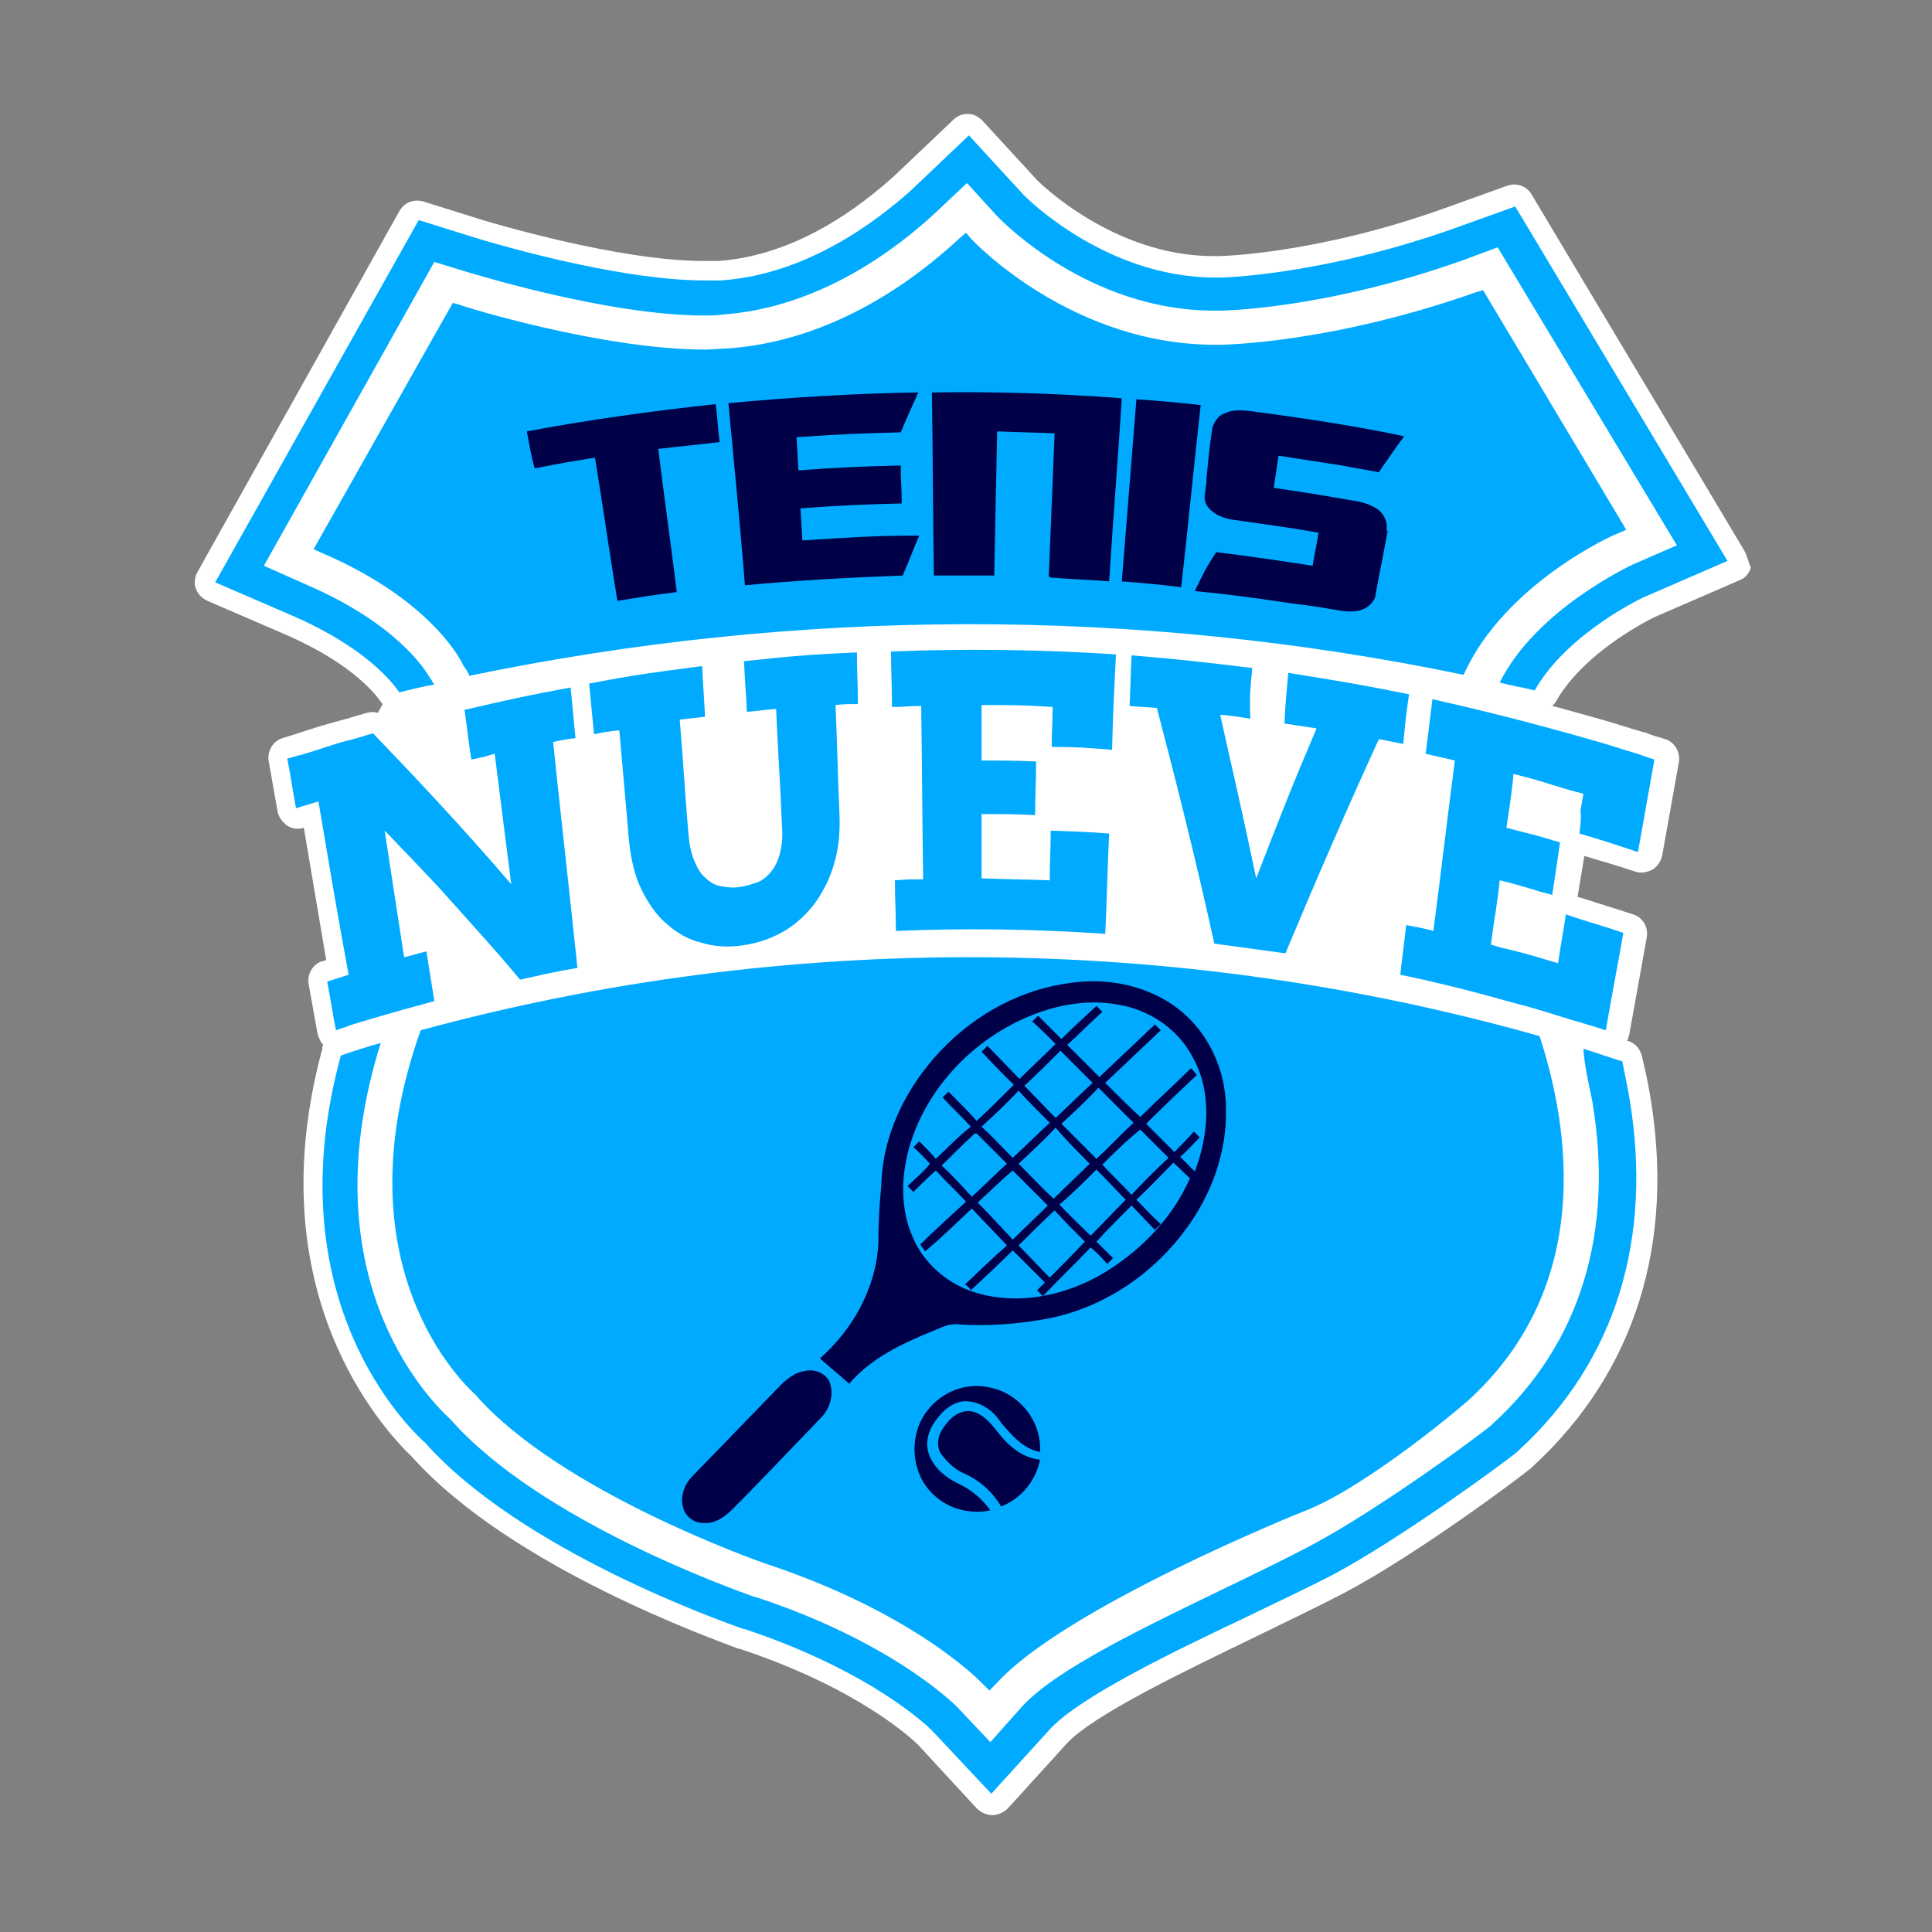
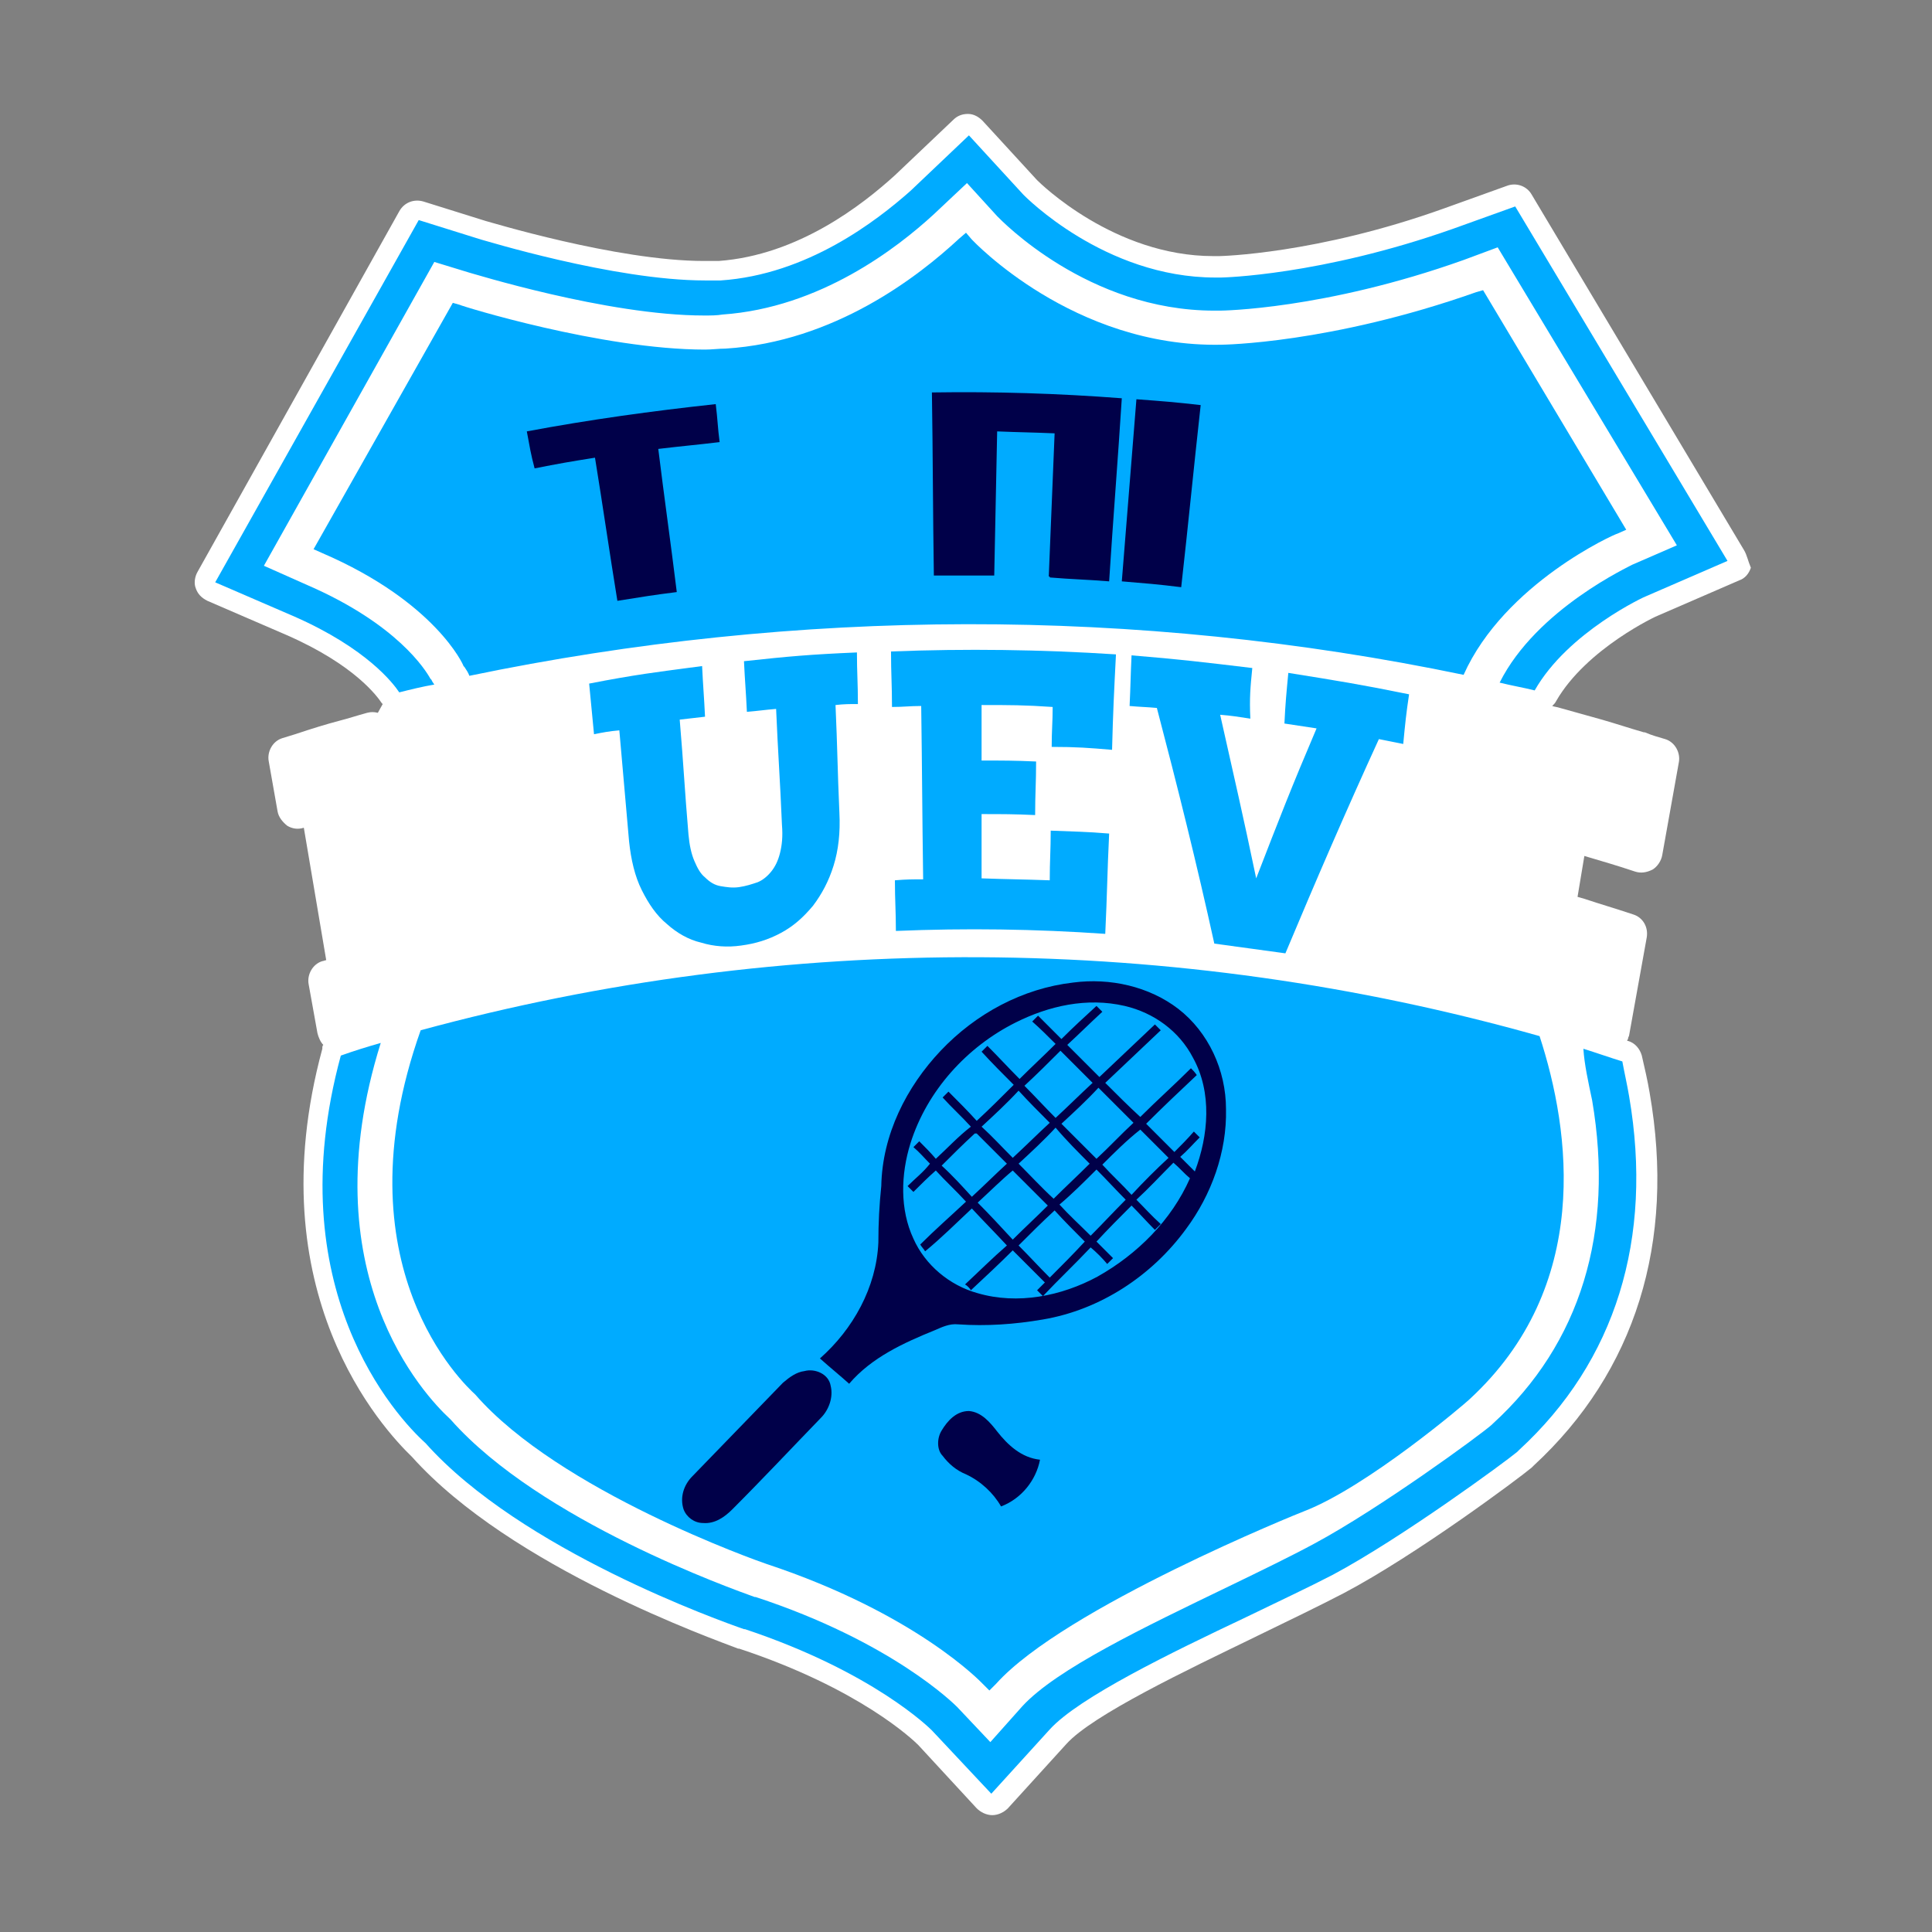
<svg xmlns="http://www.w3.org/2000/svg" id="Capa_1" x="0px" y="0px" viewBox="0 0 198.4 198.4" style="enable-background:new 0 0 198.4 198.4;" xml:space="preserve">
  <rect x="0" y="0" width="198.4" height="198.4" fill="#808080" stroke="none" />
  <style type="text/css">	.st0{fill:#FFFFFF;}	.st1{fill:#00ABFF;}	.st2{fill:#000049;}</style>
  <g>
    <g>
      <path class="st0" d="M179.1,56.5L157.3,20c-0.5-0.9-1.6-1.3-2.6-0.9l-6.4,2.3c-13.1,4.7-23,4.9-23.1,4.9l-0.2,0   c-0.1,0-0.3,0-0.4,0c-10.2,0-17.8-7.5-18.1-7.8l-5.6-6.1c-0.4-0.4-0.9-0.7-1.5-0.7c-0.6,0-1.1,0.2-1.5,0.6l-6,5.7   c-3.3,3-9.9,8.2-18.1,8.8c-0.4,0-0.9,0-1.5,0c-9,0-22.3-4.1-22.4-4.1l-6.4-2c-1-0.3-2,0.1-2.5,1L20.3,58.7   c-0.3,0.5-0.4,1.2-0.2,1.7c0.2,0.6,0.6,1,1.2,1.3l8.1,3.5c7.1,3.1,9.4,6.4,9.8,7c0,0,0.1,0.1,0.1,0.1l-0.5,0.9   c-0.4-0.1-0.7-0.1-1.1,0c-1.1,0.3-2,0.6-2.8,0.8c-1.5,0.4-2.8,0.8-4.6,1.4l-1.3,0.4c-1,0.3-1.6,1.4-1.4,2.4l0.9,5.1   c0.1,0.6,0.5,1.1,1,1.5c0.5,0.3,1.1,0.4,1.7,0.2l2.3,13.6c-0.1,0-0.3,0.1-0.4,0.1c-1,0.3-1.6,1.4-1.4,2.4l0.9,5   c0.1,0.4,0.3,0.9,0.6,1.2c-0.1,0.1-0.1,0.2-0.1,0.4c-6.8,25.1,6.3,39.1,9.2,41.9c10.2,11.4,31.2,18.8,33.5,19.7l0.1,0   c12.4,4.1,17.9,9.4,18.4,9.9l6,6.5c0.4,0.4,1,0.7,1.6,0.7c0,0,0,0,0,0c0.6,0,1.2-0.3,1.6-0.7l6-6.6c2.7-3,12.4-7.6,19.4-11   l0.2-0.1c3.3-1.6,6.4-3.1,8.9-4.4c7.4-3.9,18-11.8,19.3-12.9l0.2-0.2c10.4-9.6,14.6-22.9,11.9-38.3c-0.2-1.2-0.5-2.5-0.8-3.8   c-0.2-0.7-0.7-1.3-1.4-1.5c0,0-0.1,0-0.1,0c0-0.1,0.1-0.2,0.1-0.3c0-0.1,0.1-0.2,0.1-0.3l1.8-10c0.2-1.1-0.4-2.1-1.4-2.4   c-2.1-0.7-3.2-1-5-1.6l-0.7-0.2l0.7-4.2c2,0.6,3.1,0.9,5.2,1.6c0.6,0.2,1.2,0.1,1.8-0.2c0.5-0.3,0.9-0.9,1-1.5l1.7-9.5   c0.2-1-0.4-2.1-1.4-2.4c-0.7-0.2-1.4-0.4-2.1-0.7l-0.1,0c-1.4-0.4-2.9-0.9-4.3-1.3c-1.4-0.4-2.9-0.8-4.3-1.2   c-0.3-0.1-0.5-0.1-0.8-0.2c0.2-0.2,0.3-0.3,0.4-0.5c3.1-5.4,10.4-8.8,10.5-8.8l8.3-3.6c0.6-0.2,1-0.7,1.2-1.3   C179.5,57.6,179.4,57,179.1,56.5z" />
    </g>
    <g>
      <g>
        <path class="st1" d="M44.4,70l-0.1-0.2l-0.1-0.1c-0.5-0.9-3.4-5.6-12.6-9.6l-4.5-2l17.5-31.2l3.6,1.1c0.1,0,14.1,4.4,24.1,4.4    c0.7,0,1.3,0,1.9-0.1c10-0.7,17.9-6.8,21.7-10.3l3.4-3.2l3.1,3.4c0.4,0.4,9.3,9.7,22.3,9.7c0.2,0,0.4,0,0.5,0l0.1,0    c0.1,0,10.7-0.1,25-5.2l3.5-1.3L172.2,56l-4.6,2c-0.1,0.1-9.8,4.5-13.6,12.1c1.2,0.3,2.4,0.5,3.6,0.8c3.4-6,11.4-9.7,11.5-9.7    l8.3-3.6l-21.8-36.4l-6.4,2.3c-13.6,4.8-23.7,5-23.8,5l-0.1,0c-0.2,0-0.3,0-0.5,0c-11.4,0-19.6-8.4-19.7-8.5l-5.6-6.1l-6,5.7    C90,22.7,82.9,28.2,74,28.8c-0.5,0-1.1,0-1.6,0c-9.4,0-22.9-4.2-23-4.2l-6.4-2L22.1,59.8l8.1,3.5c7.5,3.3,10.2,6.9,10.8,7.8    c1.2-0.3,2.4-0.6,3.6-0.8L44.4,70z" />
      </g>
      <g>
        <path class="st1" d="M163.5,113c2.3,13.5-1.2,25-10.2,33.2l-0.1,0.1c-1.1,1-11.5,8.6-18.2,12.2c-2.4,1.3-5.5,2.8-8.8,4.4    c-8.7,4.2-17.7,8.5-21.2,12.3l-3.3,3.7l-3.4-3.6c-0.3-0.3-6.7-6.7-20.7-11.3l-0.1,0c-2.2-0.8-22-7.8-31.2-18.2l-0.1-0.1    c-2.6-2.4-14.5-15-7.1-38.6c-1.4,0.4-2.7,0.8-4.1,1.3c-6.5,23.9,5.7,37.1,8.7,39.8c9.8,11,30.4,18.3,32.7,19.1l0.1,0    c13.2,4.4,19,10.2,19.2,10.4l6.1,6.5l6-6.6c3-3.3,12.5-7.9,20.1-11.5c3.3-1.6,6.5-3.1,9-4.4c7.1-3.8,17.7-11.6,18.9-12.6l0.2-0.2    c9.9-9.1,13.8-21.7,11.3-36.3c-0.2-1.2-0.5-2.5-0.7-3.6c-1.3-0.4-2.7-0.9-4-1.3C162.7,109.3,163.1,111.1,163.5,113z" />
      </g>
      <g>
        <path class="st1" d="M43.2,105.8c-8.6,24.2,4.5,36.4,5.6,37.4c8.6,9.9,29,17.1,29.9,17.4c15.4,5.1,22.1,12.2,22.2,12.3l0.7,0.7    l0.7-0.7c7-7.8,31.3-17.6,31.6-17.7c6.5-2.5,16.6-11.1,17-11.5c12.6-11.6,10.4-27.5,7.2-37.3C120.6,95.8,80.7,95.6,43.2,105.8z" />
      </g>
      <g>
        <path class="st1" d="M150.3,69.3c4.2-9.4,15.6-14.5,15.8-14.5l0.9-0.4l-14.7-24.6l-0.7,0.2c-15,5.3-26.1,5.4-26.2,5.4    c-15.2,0.3-25.5-10.7-25.6-10.8l-0.6-0.7l-0.7,0.6c-4.2,3.9-12.8,10.6-24,11.3c-0.7,0-1.4,0.1-2.1,0.1c-10.6,0-25.1-4.5-25.2-4.6    l-0.7-0.2L32.2,56.4l0.9,0.4c11.6,5,14.5,11.5,14.5,11.6l0.1,0.1c0.2,0.3,0.4,0.6,0.5,0.9C81.9,62.4,116.7,62.3,150.3,69.3z" />
      </g>
    </g>
    <g>
      <g>
-         <path class="st1" d="M29.5,77.9c0.4,2,0.5,3,0.9,5.1c0.9-0.3,1.4-0.4,2.3-0.7c1.2,7.1,1.8,10.7,3.1,17.8    c-0.9,0.3-1.3,0.4-2.2,0.7c0.4,2,0.5,3,0.9,5c0.5-0.2,1-0.3,1.4-0.5c1.6-0.5,3-0.9,4.4-1.3c1.3-0.4,2.6-0.7,4.3-1.2    c-0.3-2-0.5-3-0.8-5.1c-0.9,0.2-1.4,0.4-2.3,0.6c0,0,0,0,0,0c-0.8-5.2-1.2-7.8-2-13c0.9,0.9,1.8,1.9,2.7,2.8    c1.3,1.4,2.7,2.8,4,4.3c2.4,2.7,4.9,5.4,7.2,8.2c2.3-0.5,3.5-0.8,5.9-1.2c-0.8-7.7-1.7-15.5-2.5-23.2c0.9-0.2,1.4-0.3,2.3-0.4    c-0.2-2.1-0.3-3.1-0.5-5.2c-4.4,0.8-6.6,1.3-10.9,2.3c0.3,2.1,0.4,3.1,0.7,5.1c1-0.2,1.4-0.3,2.4-0.6c0.7,5.4,1,8,1.7,13.4    c-2.4-2.8-4.9-5.6-7.4-8.3c-2.2-2.4-4.5-4.8-6.8-7.2c-1,0.3-1.9,0.6-2.8,0.8c-1.5,0.4-2.8,0.9-4.5,1.4    C30.4,77.6,30,77.8,29.5,77.9z" />
-       </g>
+         </g>
      <g>
        <path class="st1" d="M72.1,68.4c-4.6,0.6-7,0.9-11.6,1.8c0.2,2.1,0.3,3.1,0.5,5.2c1-0.2,1.5-0.3,2.6-0.4c0.4,4.6,0.6,6.9,1,11.4    c0.2,1.9,0.6,3.6,1.3,5c0.7,1.4,1.5,2.6,2.6,3.5c1,0.9,2.2,1.6,3.5,1.9c1.3,0.4,2.7,0.5,4.1,0.3c1.5-0.2,2.8-0.6,4.1-1.3    c1.3-0.7,2.3-1.6,3.3-2.8c0.9-1.2,1.6-2.5,2.1-4.1c0.5-1.6,0.7-3.4,0.6-5.4c-0.2-4.5-0.2-6.7-0.4-11.1c0.9-0.1,1.4-0.1,2.3-0.1    C88.1,70.1,88,69.1,88,67c-4.7,0.2-7,0.4-11.6,0.9c0.1,2.1,0.2,3.1,0.3,5.2c1.2-0.1,1.8-0.2,3-0.3c0.2,4.7,0.4,7.1,0.6,11.9    c0.1,1.2,0,2.1-0.2,2.9c-0.2,0.8-0.5,1.4-0.9,1.9c-0.4,0.5-0.9,0.9-1.4,1.1c-0.6,0.2-1.2,0.4-1.9,0.5c-0.7,0.1-1.3,0-1.9-0.1    c-0.6-0.1-1.1-0.4-1.6-0.9c-0.5-0.4-0.8-1-1.1-1.7c-0.3-0.7-0.5-1.6-0.6-2.7c-0.4-4.7-0.5-7.1-0.9-11.8c1-0.1,1.6-0.2,2.6-0.3    C72.3,71.5,72.2,70.5,72.1,68.4z" />
      </g>
      <g>
        <path class="st1" d="M114.2,77c0.1-3.9,0.2-5.9,0.4-9.8c-7.7-0.5-15.4-0.6-23.1-0.3c0,2.3,0.1,3.4,0.1,5.7c1.2,0,1.8-0.1,3-0.1    c0.1,7.1,0.1,10.7,0.2,17.8c-1.1,0-1.7,0-2.9,0.1c0,2.1,0.1,3.1,0.1,5.2c7.2-0.3,14.3-0.2,21.5,0.3c0.2-4.1,0.2-6.2,0.4-10.3    c-2.4-0.2-3.6-0.2-6-0.3c0,2-0.1,3.1-0.1,5.1c-2.8-0.1-4.2-0.1-7-0.2c0-2.7,0-4,0-6.6c2.2,0,3.3,0,5.5,0.1c0-2.2,0.1-3.3,0.1-5.5    c-2.2-0.1-3.4-0.1-5.6-0.1c0-2.3,0-3.4,0-5.7c2.9,0,4.4,0,7.3,0.2c0,1.6-0.1,2.4-0.1,4.1C110.6,76.7,111.8,76.8,114.2,77z" />
      </g>
      <g>
        <path class="st1" d="M128.6,68.6c-5-0.6-7.5-0.9-12.4-1.3c-0.1,2.1-0.1,3.1-0.2,5.2c1.1,0.1,1.7,0.1,2.8,0.2    c2.1,8,4.1,16,5.9,24.2c2.9,0.4,4.4,0.6,7.3,1c3.1-7.4,6.3-14.8,9.6-22c1,0.2,1.5,0.3,2.5,0.5c0.2-2.1,0.3-3.1,0.6-5.1    c-4.9-1-7.4-1.4-12.4-2.2c-0.2,2.1-0.3,3.1-0.4,5.2c1.3,0.2,2,0.3,3.3,0.5c-2.6,6.1-3.8,9.2-6.2,15.4c-1.4-6.7-2.2-10.1-3.7-16.8    c1.2,0.1,1.8,0.2,3.1,0.4C128.3,71.7,128.4,70.6,128.6,68.6z" />
      </g>
      <g>
-         <path class="st1" d="M162.2,85.6c2.4,0.7,3.6,1.1,6,1.9c0.7-3.8,1-5.7,1.7-9.5c-0.7-0.2-1.4-0.5-2.1-0.7    c-1.4-0.4-2.8-0.9-4.3-1.3c-1.4-0.4-2.8-0.8-4.3-1.2c-4-1.1-8.1-2.1-12.1-3c-0.3,2.3-0.4,3.4-0.7,5.6c1.2,0.3,1.8,0.4,3,0.7    c-0.9,7-1.3,10.5-2.2,17.5c-1.1-0.3-1.7-0.4-2.8-0.6c-0.2,2-0.4,3.1-0.6,5.1c3.9,0.8,7.8,1.8,11.7,2.9c1.6,0.4,3.2,0.9,4.8,1.4    c1.6,0.5,3.1,0.9,4.6,1.4c0,0,0,0,0,0c0.7-4,1.1-6,1.8-10c-2-0.7-3.2-1-5-1.6c-0.3-0.1-0.6-0.2-0.9-0.3c-0.3,2-0.5,3-0.8,5    c-0.5-0.1-1-0.3-1.4-0.4c-1.6-0.5-2.8-0.8-4.5-1.2c-0.3-0.1-0.7-0.2-1-0.3c0.2-1.3,0.3-2.4,0.5-3.4c0.1-0.9,0.3-1.9,0.4-3.2    c1.3,0.3,2.3,0.6,3.3,0.9c0.6,0.2,1.3,0.4,2.1,0.6c0.3-2.1,0.5-3.2,0.8-5.4c-1.1-0.3-2-0.6-2.8-0.8c-0.8-0.2-1.6-0.4-2.7-0.7    c0.3-2.1,0.5-3.2,0.7-5.2c0-0.1,0-0.2,0-0.3c0,0,0.1,0,0.1,0c1.6,0.4,2.7,0.7,3.9,1.1c1,0.3,1.9,0.6,3.2,0.9    c-0.1,0.7-0.2,1.2-0.3,1.7C162.4,84,162.3,84.7,162.2,85.6z" />
-       </g>
+         </g>
    </g>
    <g>
      <g>
        <g>
          <path class="st2" d="M54.1,44.3c6.4-1.2,12.9-2.1,19.4-2.8c0.2,1.6,0.2,2.4,0.4,3.9c-2.5,0.3-3.8,0.4-6.3,0.7     c0.6,4.9,1.3,9.8,1.9,14.7c-2.4,0.3-3.6,0.5-6.1,0.9c-0.8-4.9-1.5-9.8-2.3-14.7c-2.5,0.4-3.7,0.6-6.2,1.1     C54.5,46.6,54.4,45.9,54.1,44.3z" />
        </g>
        <g>
-           <path class="st2" d="M74.8,41.4c6.5-0.6,13-1,19.5-1.1c-0.7,1.6-1.1,2.4-1.8,4.1c-4.3,0.1-6.4,0.2-10.7,0.5     c0.1,1.4,0.1,2.1,0.2,3.4c4.2-0.3,6.3-0.4,10.5-0.5c0,1.6,0.1,2.4,0.1,3.9c-4.1,0.1-6.2,0.2-10.4,0.5c0.1,1.3,0.1,2,0.2,3.3     c4.8-0.3,7.2-0.5,12-0.5c-0.7,1.6-1,2.5-1.7,4.1c-5.4,0.2-10.8,0.5-16.2,1C76,53.9,75.4,47.7,74.8,41.4z" />
-         </g>
+           </g>
        <g>
          <path class="st2" d="M113.9,59.7c-2.5-0.2-3.7-0.2-6.1-0.4c0,0,0-0.1,0-0.1c0,0-0.1,0-0.1,0c0.2-4.9,0.4-9.8,0.6-14.7     c-2.3-0.1-3.5-0.1-5.9-0.2c-0.1,4.9-0.2,9.9-0.3,14.8c-2.5,0-3.7,0-6.2,0c-0.1-6.3-0.1-12.5-0.2-18.8c6.5-0.1,13,0.1,19.5,0.6     C114.8,47.2,114.3,53.4,113.9,59.7z" />
        </g>
        <g>
          <path class="st2" d="M121.3,60.3c-2.4-0.3-3.7-0.4-6.1-0.6c0.5-6.2,1-12.5,1.5-18.7c2.7,0.2,4,0.3,6.6,0.6     C122.6,47.9,122,54.1,121.3,60.3z" />
        </g>
        <g>
-           <path class="st2" d="M124.9,56.7c4,0.5,6,0.8,9.9,1.4c0.2-1.4,0.4-2,0.6-3.4c-3.4-0.6-5.2-0.8-8.6-1.3c-1.8-0.2-3.1-1.2-3.1-2.3     c0-0.3,0.1-0.7,0.1-1c0.1-0.4,0.1-0.7,0.1-1c0,0,0,0,0,0c0.2-2.1,0.3-3.1,0.6-5.2c0.3-0.8,0.7-1.3,1.4-1.5     c0.6-0.3,1.4-0.3,2.4-0.2c5.3,0.7,10.7,1.5,15.9,2.6c-0.6,0.8-1.1,1.5-1.5,2.1c-0.4,0.6-0.8,1.1-1.1,1.6c0,0,0,0,0,0     c-1.5-0.3-2.3-0.4-3.8-0.7c0,0,0,0,0,0c-2.6-0.4-3.9-0.6-6.5-1c-0.2,1.3-0.3,2-0.5,3.3c3.5,0.5,5.2,0.8,8.7,1.4     c0.9,0.2,1.6,0.5,2.1,0.9c0.5,0.4,0.9,1.2,0.8,1.9c0,0,0,0.1,0,0.1c0,0,0,0.1,0,0.1c0,0,0,0,0.1,0c-0.5,2.8-0.8,4.1-1.3,6.9     c-0.6,1.2-1.8,1.6-3.6,1.3c-1.9-0.3-2.8-0.5-4.7-0.7c0,0,0,0,0,0c-4.1-0.6-6.1-0.9-10.2-1.3C123.5,59,123.9,58.2,124.9,56.7z" />
-         </g>
+           </g>
      </g>
    </g>
    <g>
      <g>
        <g>
          <path class="st2" d="M96.6,107.9c3.6-3.8,8.4-6.4,13.6-7c3.8-0.5,7.8,0.4,10.8,2.7c3.1,2.4,4.9,6.3,4.9,10.3     c0.1,4.4-1.5,8.8-4.1,12.3c-3.5,4.8-8.8,8.3-14.7,9.3c-2.9,0.5-5.8,0.7-8.7,0.5c-0.9-0.1-1.7,0.3-2.4,0.6     c-3.2,1.3-6.5,2.8-8.8,5.5c-1-0.9-2-1.7-3-2.6c3.4-3,5.8-7.3,6-11.9c0-2,0.1-3.9,0.3-5.8C90.6,116.5,93.1,111.6,96.6,107.9z      M104.3,105c-5,2.5-9.1,7-10.8,12.4c-1,3.2-1.1,6.8,0.3,9.8c1.2,2.7,3.7,4.8,6.6,5.6c4.1,1.2,8.6,0.3,12.3-1.7     c4.1-2.3,7.6-5.8,9.5-10.1c-0.6-0.5-1.1-1.1-1.7-1.6c-1.3,1.3-2.5,2.6-3.8,3.8c0.8,0.8,1.6,1.7,2.5,2.5     c-0.2,0.2-0.4,0.4-0.6,0.6c-0.8-0.8-1.6-1.7-2.4-2.5c-1.2,1.2-2.4,2.4-3.6,3.7c0.6,0.6,1.1,1.1,1.7,1.7     c-0.2,0.2-0.4,0.4-0.6,0.6c-0.5-0.6-1.1-1.2-1.7-1.7c-1.6,1.7-3.3,3.3-4.9,5c-0.2-0.2-0.4-0.4-0.6-0.6c0.3-0.3,0.5-0.5,0.8-0.8     c-1.1-1.1-2.2-2.2-3.3-3.3c-1.4,1.4-2.8,2.7-4.3,4.1c-0.1-0.2-0.4-0.5-0.6-0.6c1.4-1.3,2.8-2.7,4.3-4c-1.2-1.3-2.4-2.5-3.6-3.8     c-1.6,1.5-3.1,3-4.8,4.4c-0.1-0.2-0.4-0.5-0.5-0.7c1.5-1.5,3.1-2.9,4.7-4.4c-1-1.1-2.1-2.1-3.1-3.2c-0.8,0.7-1.6,1.5-2.3,2.2     c-0.2-0.2-0.4-0.4-0.6-0.6c0.8-0.8,1.6-1.4,2.3-2.3c-0.6-0.6-1.1-1.2-1.7-1.7c0.2-0.2,0.4-0.4,0.6-0.6c0.6,0.6,1.2,1.2,1.7,1.8     c1.2-1.1,2.3-2.3,3.6-3.3c-0.9-1-2-2-2.9-3c0.2-0.2,0.4-0.4,0.6-0.6c1,1,2,2,2.9,3c1.3-1.2,2.5-2.4,3.8-3.7     c-1.1-1.1-2.2-2.2-3.3-3.4c0.2-0.2,0.4-0.4,0.6-0.6c1.1,1.1,2.2,2.3,3.3,3.4c1.2-1.2,2.5-2.4,3.7-3.6c-0.8-0.8-1.6-1.6-2.4-2.3     c0.2-0.2,0.4-0.4,0.6-0.6c0.8,0.8,1.6,1.6,2.4,2.4c1.2-1.2,2.4-2.3,3.6-3.4c0.2,0.2,0.4,0.4,0.6,0.6c-1.2,1.1-2.4,2.3-3.6,3.4     c1.1,1.1,2.2,2.2,3.3,3.3c1.9-1.8,3.8-3.6,5.7-5.4c0.2,0.2,0.5,0.5,0.6,0.6c-1.9,1.8-3.8,3.6-5.7,5.4c1.2,1.2,2.4,2.4,3.6,3.5     c1.7-1.7,3.5-3.3,5.2-5c0.2,0.2,0.4,0.4,0.6,0.7c-1.7,1.6-3.5,3.3-5.2,5c1,1,1.9,1.9,2.9,2.9c0.7-0.7,1.3-1.3,2-2.1     c0.2,0.2,0.4,0.4,0.6,0.6c-0.7,0.7-1.3,1.4-2,2c0.5,0.5,1,1,1.5,1.5c1.4-3.7,1.8-8.1-0.2-11.7c-1.4-2.7-4-4.6-7-5.3     C111.6,102.4,107.7,103.3,104.3,105z M105.2,111.5c1.1,1.1,2.1,2.2,3.2,3.3c1.3-1.2,2.5-2.4,3.8-3.6c-1.1-1.1-2.2-2.2-3.3-3.3     C107.7,109.1,106.5,110.3,105.2,111.5z M109,115.4c1.2,1.2,2.4,2.4,3.6,3.6c1.3-1.2,2.5-2.5,3.8-3.7c-1.2-1.2-2.4-2.4-3.6-3.6     C111.6,113,110.3,114.2,109,115.4z M100.8,115.7c1.1,1,2.1,2.1,3.2,3.2c1.3-1.2,2.5-2.4,3.8-3.6c-1.1-1.1-2.2-2.2-3.2-3.3     C103.4,113.3,102.1,114.5,100.8,115.7z M104.6,119.5c1.2,1.2,2.4,2.5,3.6,3.6c1.2-1.2,2.5-2.4,3.7-3.6c-1.2-1.2-2.4-2.4-3.5-3.7     C107.2,117.1,105.9,118.3,104.6,119.5z M113.2,119.6c1,1.1,2,2,3,3.1c1.2-1.3,2.5-2.6,3.8-3.8c-1-1-1.9-1.9-2.9-2.9     C115.7,117.1,114.4,118.4,113.2,119.6z M100.1,116.4c-1.2,1.1-2.3,2.2-3.4,3.3c1.1,1,2.1,2.1,3.1,3.2c1.2-1.1,2.4-2.3,3.6-3.4     c-1-1-2.1-2.1-3.1-3.1L100.1,116.4z M100.4,123.5c1.2,1.2,2.4,2.5,3.6,3.8c1.2-1.2,2.4-2.3,3.6-3.5c-1.2-1.2-2.4-2.4-3.6-3.6     C102.8,121.2,101.6,122.4,100.4,123.5z M108.8,123.7c1,1.1,2.1,2.1,3.2,3.2c1.2-1.2,2.4-2.5,3.6-3.7c-1-1-2-2.1-3-3.1     C111.3,121.4,110.1,122.6,108.8,123.7z M104.6,127.9c1.1,1.1,2.1,2.2,3.2,3.3c1.2-1.2,2.4-2.4,3.6-3.7c-1.1-1.1-2.1-2.1-3.1-3.2     C107,125.5,105.8,126.7,104.6,127.9z" />
        </g>
      </g>
      <g>
        <path class="st2" d="M82.6,140.8c1.1-0.3,2.5,0.3,2.7,1.5c0.3,1.2-0.2,2.5-1,3.3c-3,3.1-6,6.3-9.1,9.4c-0.8,0.8-1.8,1.5-3,1.4    c-0.9,0-1.7-0.6-2-1.4c-0.4-1.2,0-2.5,0.9-3.4c3.1-3.2,6.2-6.4,9.3-9.6C81.1,141.4,81.8,140.9,82.6,140.8z" />
      </g>
      <g>
-         <path class="st2" d="M95.2,144.9c1.5-2,4.1-3,6.5-2.4c3,0.6,5.3,3.5,5.1,6.6c-1.7-0.3-2.9-1.7-4-3c-0.8-1.3-2.3-2.3-3.9-2.2    c-1.4,0.2-2.4,1.3-3.1,2.4c-0.6,1-0.8,2.2-0.3,3.3c0.6,1.4,1.9,2.3,3.2,2.9c1.2,0.6,2.2,1.5,3,2.6c-2.3,0.5-4.8-0.3-6.3-2.1    C93.5,150.8,93.4,147.2,95.2,144.9z" />
-       </g>
+         </g>
      <g>
        <path class="st2" d="M96.7,146.9c0.6-1,1.5-2,2.8-2c1.3,0.1,2.2,1.2,2.9,2.1c1.1,1.4,2.5,2.7,4.4,2.9c-0.4,2.1-1.9,4-4,4.8    c-0.8-1.4-2.1-2.6-3.6-3.3c-1-0.4-1.8-1.1-2.4-1.9C96.2,148.9,96.2,147.7,96.7,146.9z" />
      </g>
    </g>
  </g>
</svg>